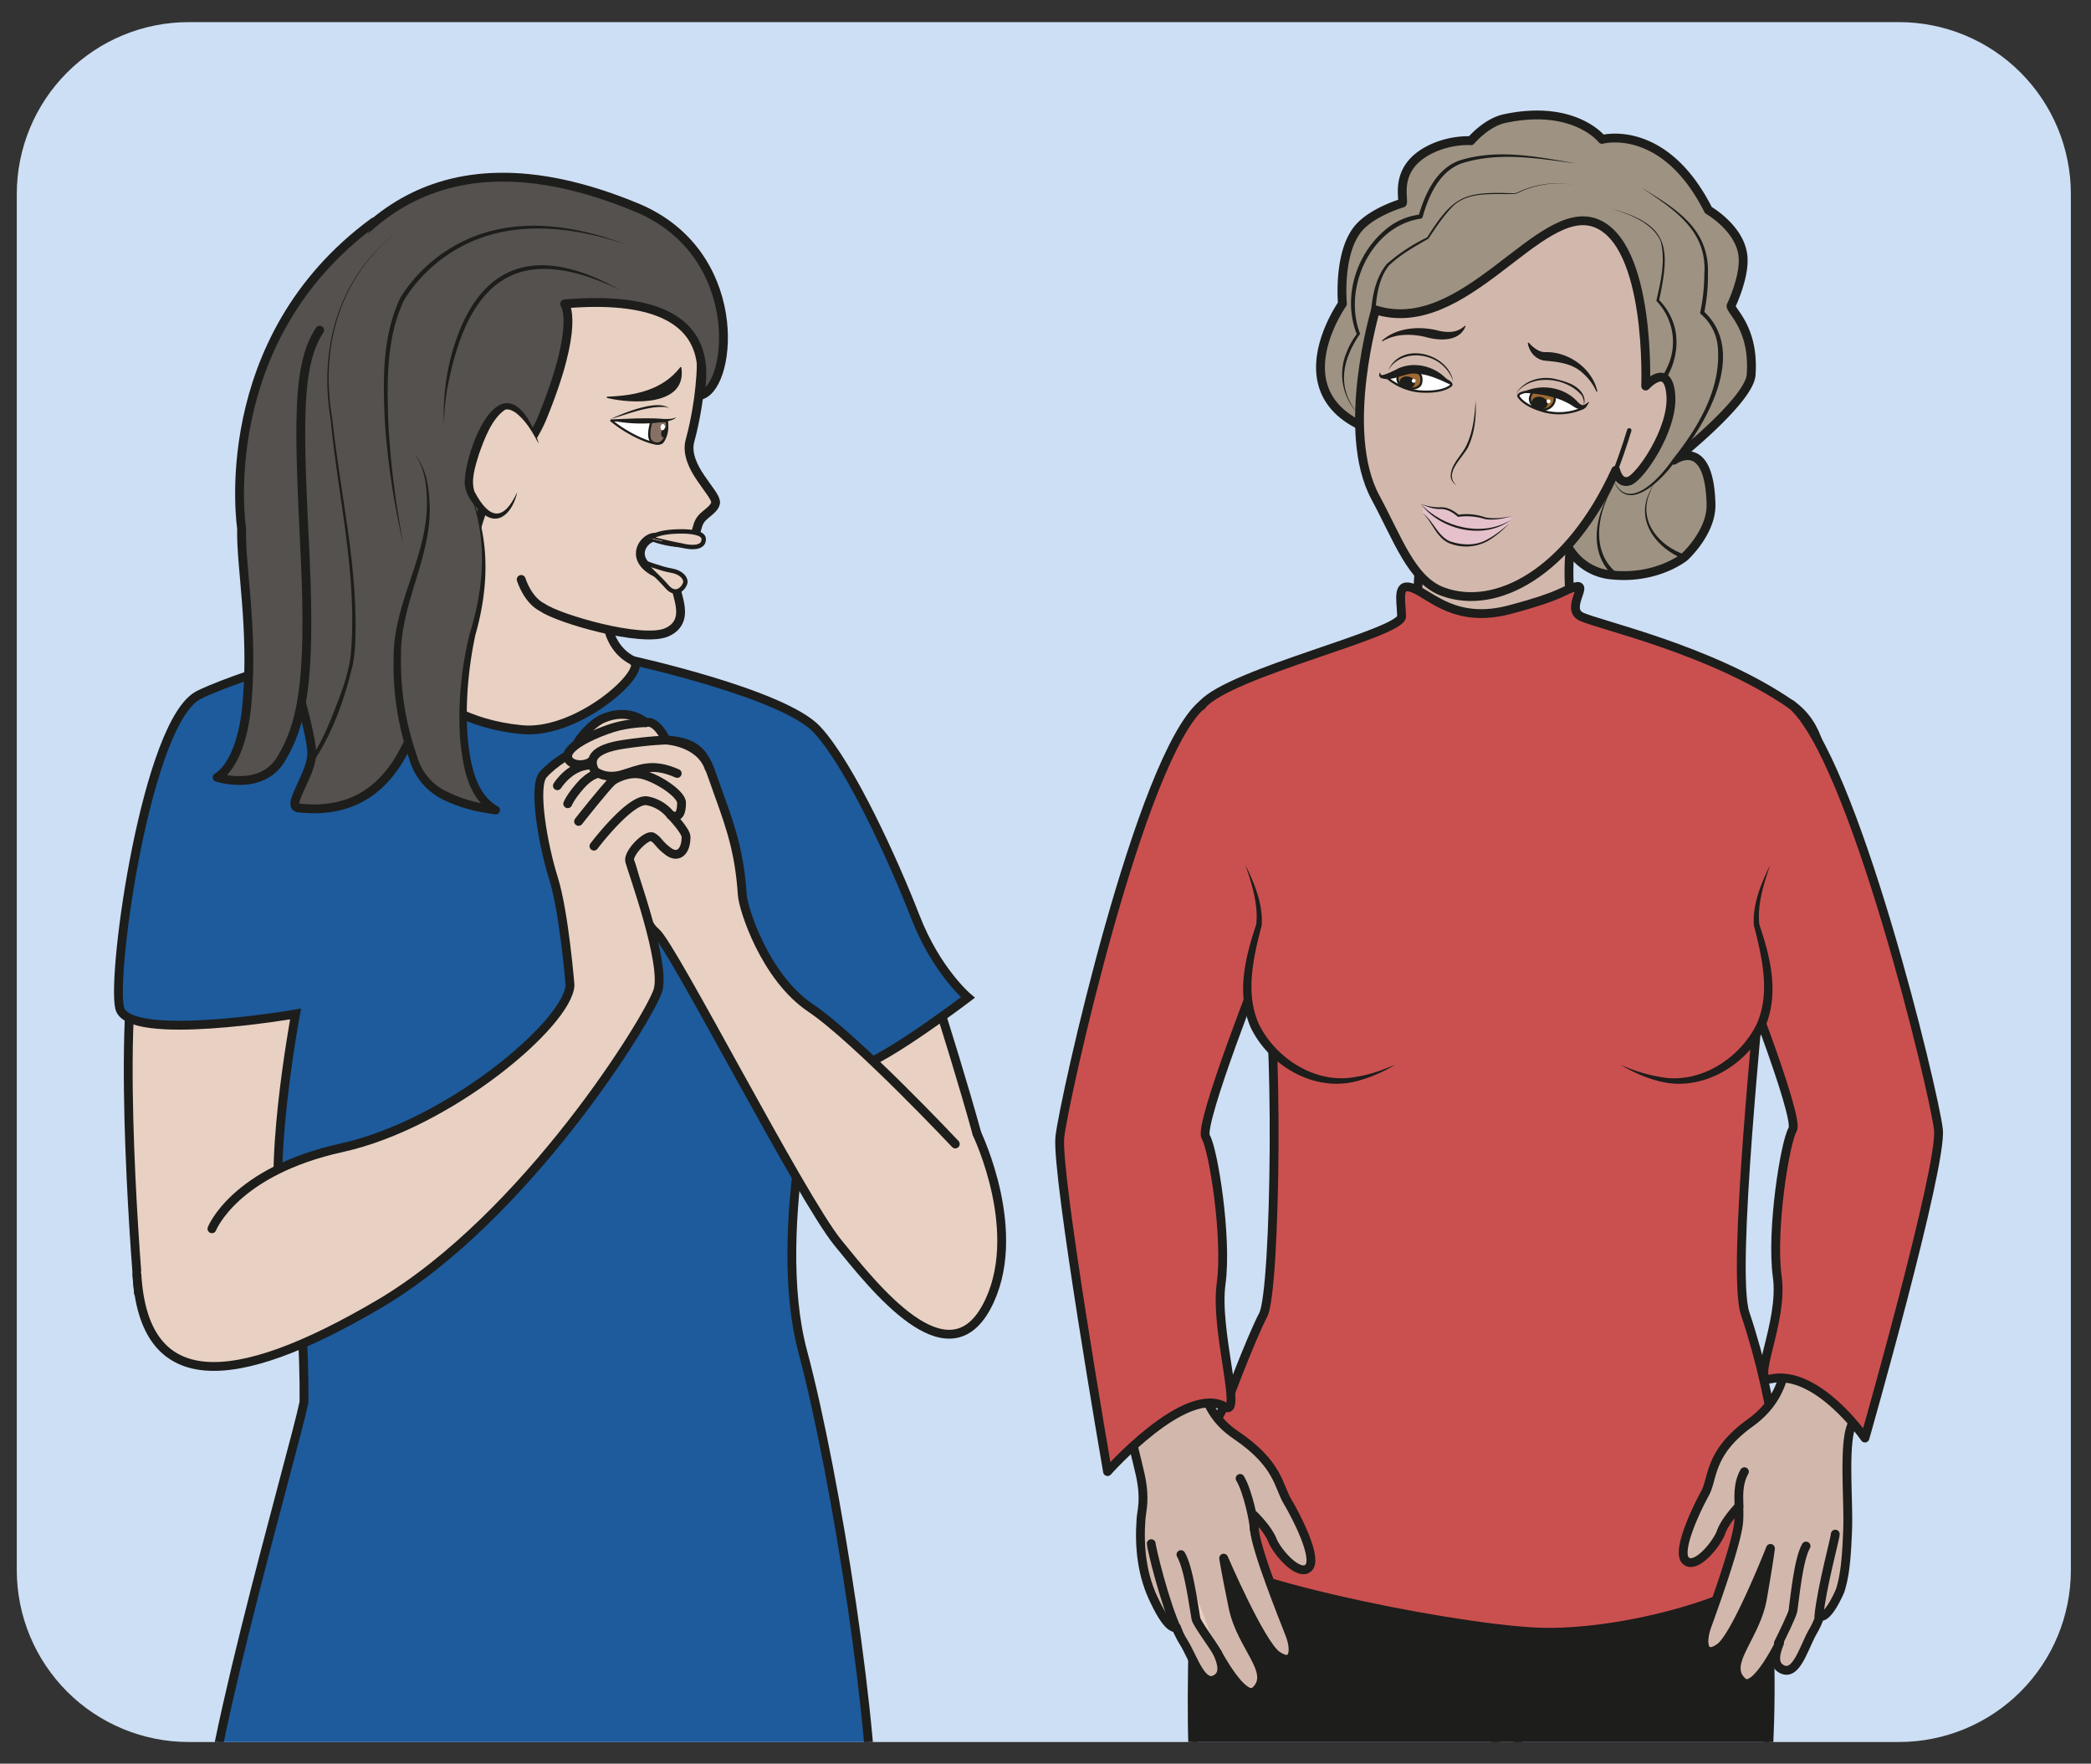
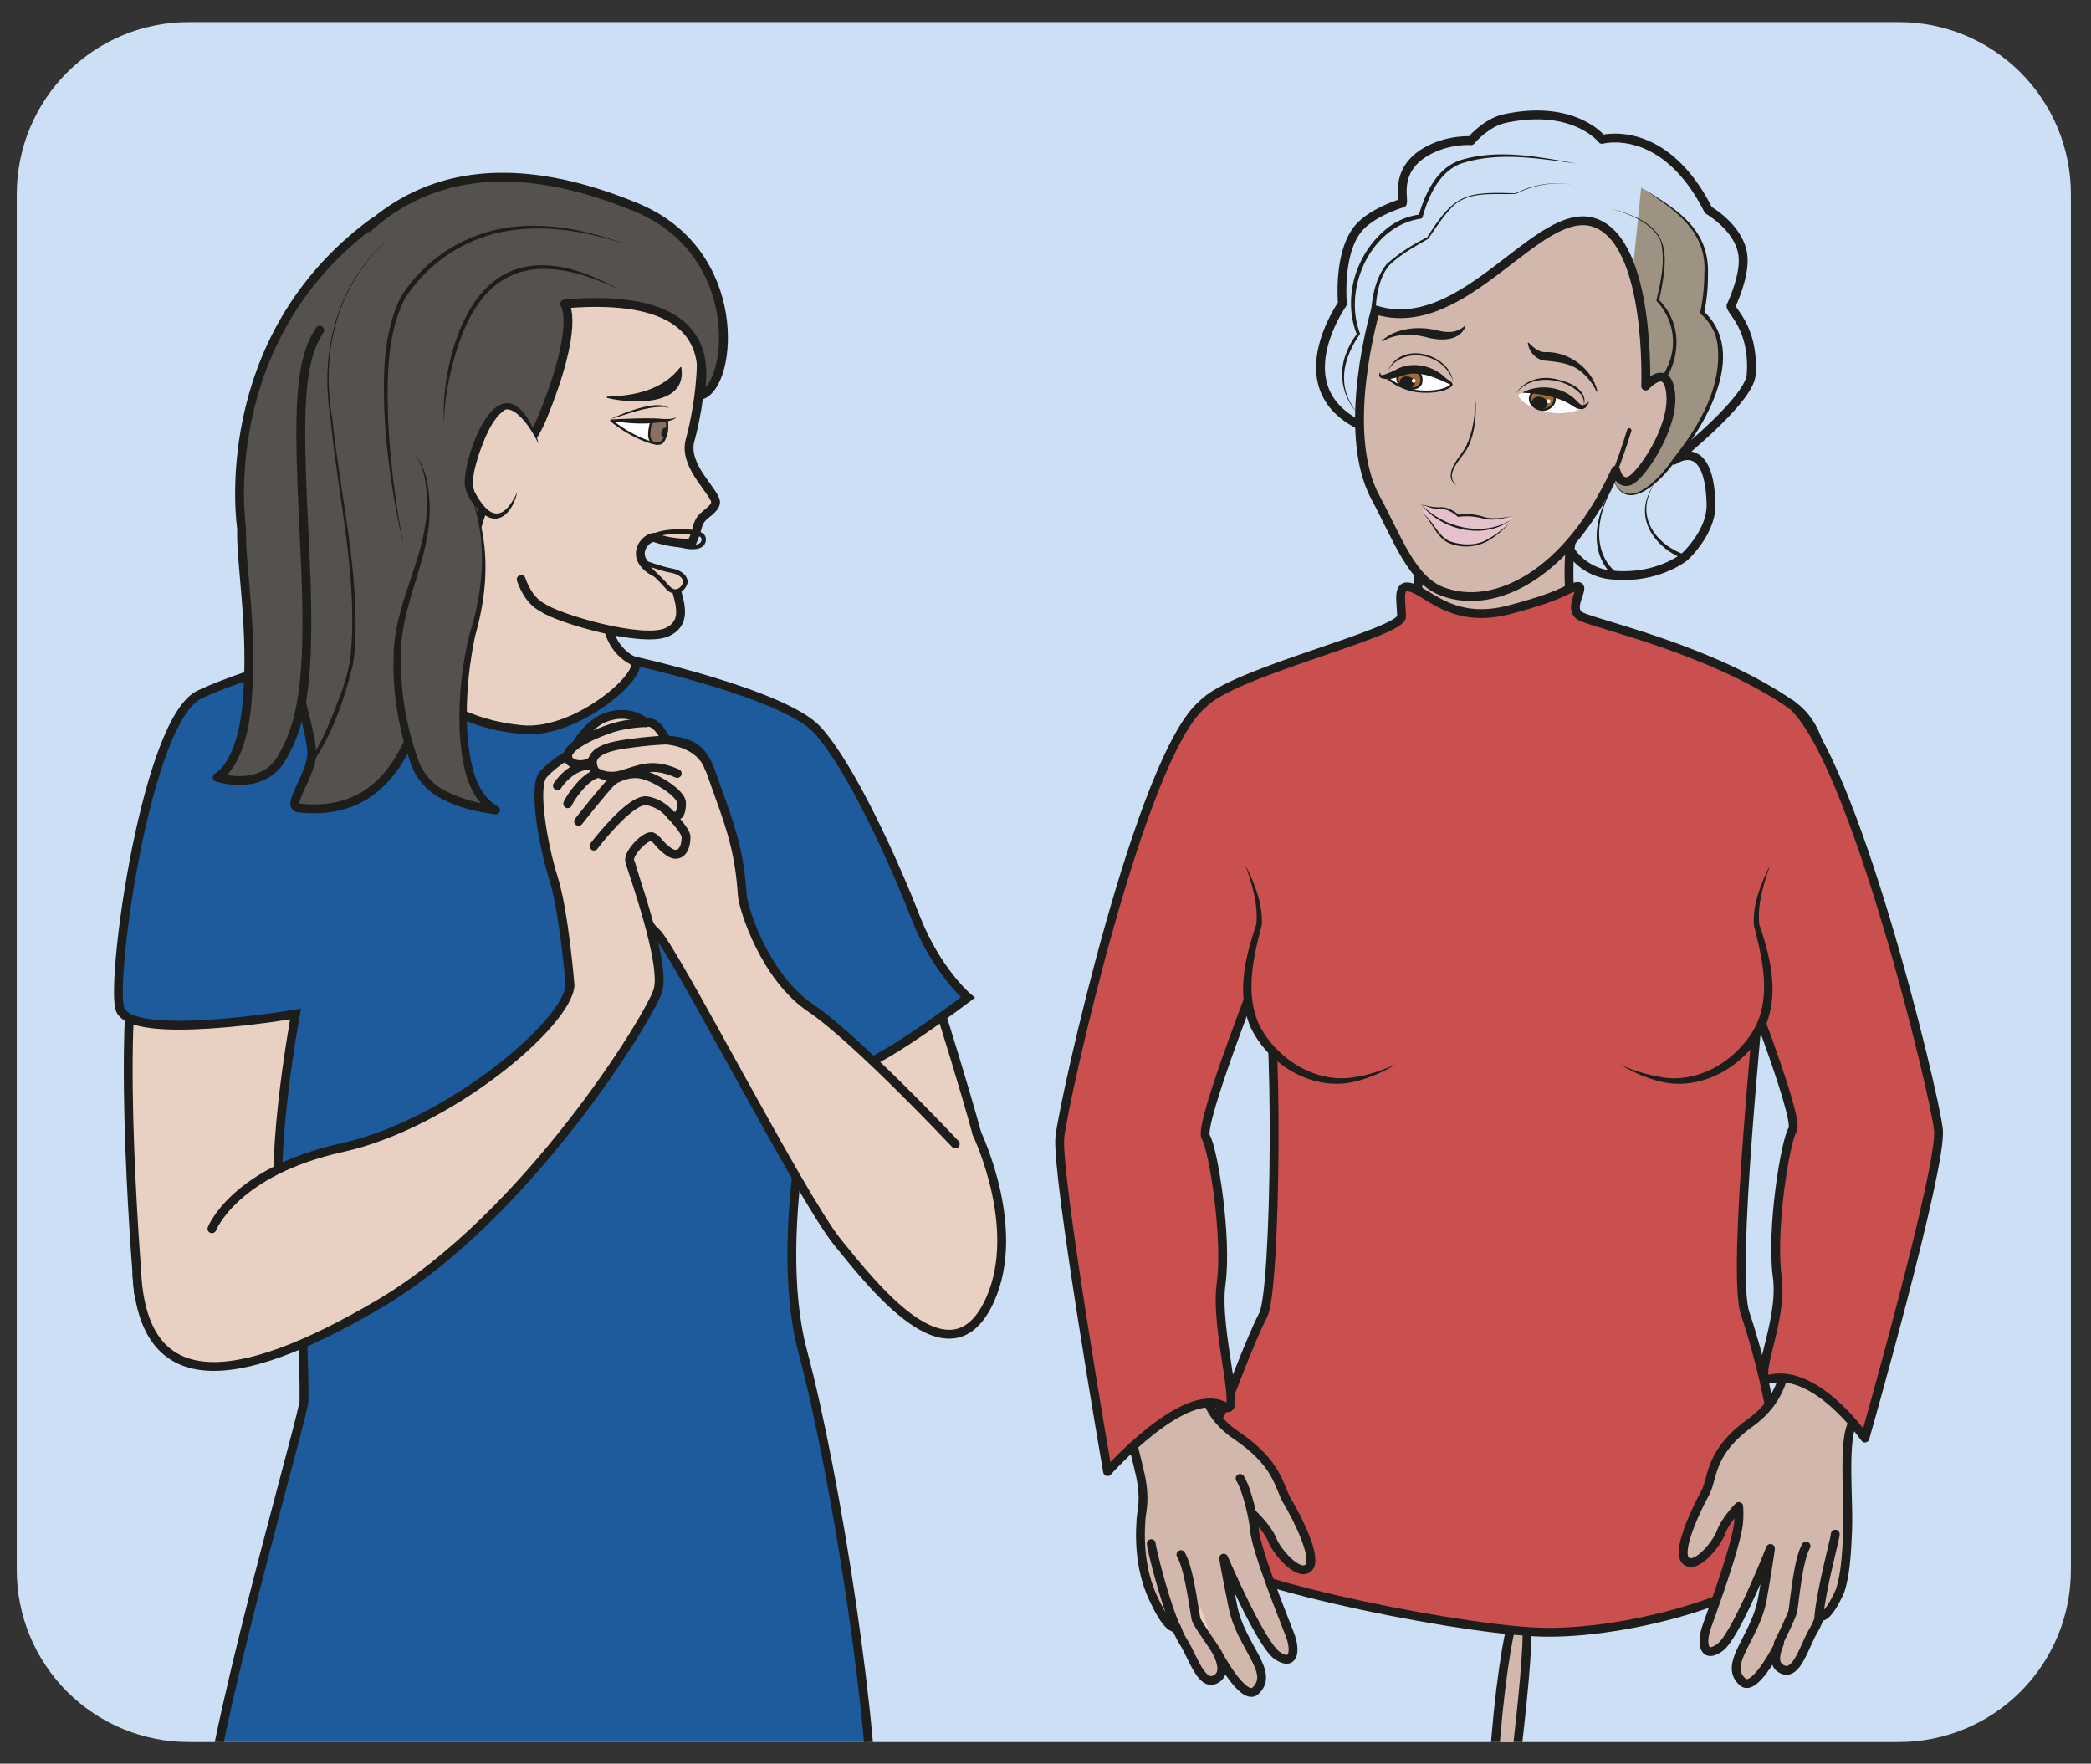
<svg xmlns="http://www.w3.org/2000/svg" xml:space="preserve" viewBox="0 0 315.64 266.22">
  <rect x="0" y="0" width="315.64" height="266.22" fill="#333333" stroke="none" />
  <defs>
    <clipPath id="a" clipPathUnits="userSpaceOnUse">
      <path d="M21.37 197.21A19.47 19.47 0 0 1 1.9 177.74V21.92A19.47 19.47 0 0 1 21.37 2.45h193.67a19.47 19.47 0 0 1 19.47 19.47v155.82a19.47 19.47 0 0 1-19.47 19.47z" />
    </clipPath>
  </defs>
  <g clip-path="url(#a)" transform="matrix(1.333 0 0 -1.333 0 266.22)">
    <path d="M277.3-59.17H-38.48V220.4H277.3z" style="fill:#cddff4;fill-opacity:1;fill-rule:nonzero;stroke:none" />
    <path d="M0 0s6.92-21.56 6.45-24.1c-.48-2.56-13.98-2.03-17.32 3.04-3.34 5.08-7.06 22.91-7.06 22.91z" style="fill:#e8d1c2;fill-opacity:1;fill-rule:nonzero;stroke:none" transform="translate(106 86.76)" />
    <path d="M0 0s6.92-21.56 6.45-24.1c-.48-2.56-13.98-2.03-17.32 3.04-3.34 5.08-7.06 22.91-7.06 22.91z" style="fill:none;stroke:#1d1d1b;stroke-width:1;stroke-linecap:round;stroke-linejoin:round;stroke-miterlimit:10;stroke-dasharray:none;stroke-opacity:1" transform="translate(106 86.76)" />
    <path d="M0 0s-2.85-24.25-3.32-30.39c-.47-6.13-16.6-6.77-16.6-6.77s-2.61 30.34 0 39.68C-17.32 11.86 0 0 0 0" style="fill:#e8d1c2;fill-opacity:1;fill-rule:nonzero;stroke:none" transform="translate(35.6 90.46)" />
    <path d="M0 0s-2.85-24.25-3.32-30.39c-.47-6.13-16.6-6.77-16.6-6.77s-2.61 30.34 0 39.68C-17.32 11.86 0 0 0 0Z" style="fill:none;stroke:#1d1d1b;stroke-width:1;stroke-linecap:round;stroke-linejoin:round;stroke-miterlimit:10;stroke-dasharray:none;stroke-opacity:1" transform="translate(35.6 90.46)" />
    <path d="M0 0s-5.14-6.96-3.72-10.59c1.43-3.62 5-3.47 5-3.47s-2.47-12.13-15.51-9C-27.27-19.93-29.17-10.6-29.17-10.6S-22.53-7.14-22.3 2c.23 9.14 1.18 9.82 1.18 9.82z" style="fill:#e8d1c2;fill-opacity:1;fill-rule:nonzero;stroke:none" transform="translate(72.84 138.37)" />
    <path d="M0 0s-5.14-6.96-3.72-10.59c1.43-3.62 5-3.47 5-3.47s-2.47-12.13-15.51-9C-27.27-19.93-29.17-10.6-29.17-10.6S-22.53-7.14-22.3 2c.23 9.14 1.18 9.82 1.18 9.82z" style="fill:none;stroke:#1d1d1b;stroke-width:1;stroke-linecap:round;stroke-linejoin:round;stroke-miterlimit:10;stroke-dasharray:none;stroke-opacity:1" transform="translate(72.84 138.37)" />
    <path d="M0 0c.46 11.62-4.12 41.2-7.91 55.37-3.8 14.17 2.33 36.17 2.33 36.17s1.18-3.5 3.32-3.94c2.13-.43 13.05 7.89 13.05 7.89s-3.56 2.99-5.94 9.1c-2.37 6.12-7.35 17.13-11.14 21.23-3.8 4.1-21.05 7.86-21.05 7.86 2.59-.6-5.75-8.5-12.4-7.86-12.47 1.2-15.41 10.7-15.41 10.7s-15.18-3.89-21.1-6.74c-5.94-2.84-9.97-31.54-9.02-35.48.95-3.95 19.92-.68 19.92-.68s-3.56-19.1-1.19-24.82c2.38-5.72 2.14-19.15 2.14-19.15-1.1-5.44-12.97-46.03-11.08-51.96" style="fill:#1d5b9c;fill-opacity:1;fill-rule:nonzero;stroke:#1d1d1b;stroke-width:1;stroke-linecap:butt;stroke-linejoin:miter;stroke-miterlimit:10;stroke-dasharray:none;stroke-opacity:1" transform="translate(98.82 -8.73)" />
    <path d="M0 0s-11.22 11.93-16.38 15.4c-5.17 3.47-7.63 11.22-7.74 12.78-.3 4.46-1.11 7.19-2.68 11.47-1.41 3.87-1.56 5.82-5.96 6.1 0 0-1.07 2.35-2.3 1.96 0 0-1.82 1.74-4.8.49-1.57-.66-3.88-3.41-3.33-4.5.54-1.1 0 0 0 0s5.02-5.4 5.35-8.17c.33-2.77.09-1.46.96-3.48.88-2.02 1.1-6.53 2.97-8.07 1.87-1.53 16.43-30.01 20.6-35.14C-9.13-16.3-.97-26.7 3.51-18.5 7.98-10.28 2.45 1.16 2.45 1.16" style="fill:#e8d1c2;fill-opacity:1;fill-rule:nonzero;stroke:#1d1d1b;stroke-width:1;stroke-linecap:round;stroke-linejoin:round;stroke-miterlimit:10;stroke-dasharray:none;stroke-opacity:1" transform="translate(108.18 70.17)" />
    <path d="M0 0s2.53 6.5 14.72 9.18c12.2 2.69 25.6 14.11 25.83 18.4 0 0-.66 8.25-1.87 12.1-1.21 3.83-2.34 10.43-1.17 11.75 1.17 1.31 3.48 2.87 4.46 2.64 1-.23 1.54-.72 1.29-1.58 0 0 1.8-.9 2.12-1.75 0 0 1.65 1.13 3.4.69 1.76-.45 4.4-2.2 4.4-3.2 0-.98-.22-1.83-1.2-1.4 0 0 1.71-1.77 1.71-2.46 0-1.67-.9-2.46-2-1.65-1.1.8-1.15 1.3-1.8 1.65-.66.35-2.8-1.82-2.59-2.73.22-.9 4.14-11.63 3.2-14.66-.94-3.03-14.9-25.7-31.6-35.52C2.2-18.35-7.71-18.56-8.5-5.15" style="fill:#e8d1c2;fill-opacity:1;fill-rule:nonzero;stroke:#1d1d1b;stroke-width:1;stroke-linecap:round;stroke-linejoin:round;stroke-miterlimit:10;stroke-dasharray:none;stroke-opacity:1" transform="translate(24 60.57)" />
    <path d="M0 0s4.2 5.56 6.08 5.12A4.4 4.4 0 0 0 8.7 3.5" style="fill:none;stroke:#1d1d1b;stroke-width:1;stroke-linecap:round;stroke-linejoin:round;stroke-miterlimit:10;stroke-dasharray:none;stroke-opacity:1" transform="translate(67.26 103.9)" />
    <path d="M0 0s2.87 3.66 3.86 4.62" style="fill:none;stroke:#1d1d1b;stroke-width:1;stroke-linecap:round;stroke-linejoin:round;stroke-miterlimit:10;stroke-dasharray:none;stroke-opacity:1" transform="translate(65.52 106.7)" />
    <path d="M0 0s.28.74 1.43 2.05c1.21 1.37 2.1 1.39 2.1 1.39" style="fill:none;stroke:#1d1d1b;stroke-width:1;stroke-linecap:round;stroke-linejoin:round;stroke-miterlimit:10;stroke-dasharray:none;stroke-opacity:1" transform="translate(64.29 108.7)" />
    <path d="M0 0s1.58 2.57 4.14 2.32" style="fill:#e8d1c2;fill-opacity:1;fill-rule:nonzero;stroke:#1d1d1b;stroke-width:1;stroke-linecap:round;stroke-linejoin:round;stroke-miterlimit:10;stroke-dasharray:none;stroke-opacity:1" transform="translate(63.12 110.74)" />
    <path d="M0 0s-1.93-.02-3.74-.58c-1.8-.57-4.95-1.92-5.09-3.12-.13-1.2 2.16-1.44 2.97-.4.82 1.03 3 .89 3 .89" style="fill:#e8d1c2;fill-opacity:1;fill-rule:nonzero;stroke:#1d1d1b;stroke-width:1;stroke-linecap:round;stroke-linejoin:round;stroke-miterlimit:10;stroke-dasharray:none;stroke-opacity:1" transform="translate(73.12 117.88)" />
    <path d="M0 0c-2.89 1.28-4.26.44-6.22-.13-1.97-.58-3.1.4-3.1.4-.73 1.32-.22 2.5 3.2 3.02 3.03.46 4.86.49 4.86.49S2.54 3.6 3.6.64" style="fill:#e8d1c2;fill-opacity:1;fill-rule:nonzero;stroke:#1d1d1b;stroke-width:1;stroke-linecap:round;stroke-linejoin:round;stroke-miterlimit:10;stroke-dasharray:none;stroke-opacity:1" transform="translate(76.69 112.13)" />
    <path d="M0 0s.71-2.36 2.44-3.19c1.74-1.24 11.22-4.02 14.04-2.8 3.24 1.42.3 5.28 1.3 5.36 1.17.09-1.98 1.03-2.97 1.65-2.47 1.56-.92 3.61.2 3.75 0 0 1.99-.8 4.3-.63 0 0 .36.74.56 1.51.2.78.38 1.18.99 1.67.6.5 1.21.96 1.15 1.49-.06.53-.77 1.34-1.66 2.65-.9 1.3-1.63 2.85-1.23 4.27.4 1.42 3.14 12.06-.88 18.16 0 0-1.44 4.93-3.92 3.34-.94-.6-7.4 2.55-11.94.57-7.42-3.24-11.62-15.15-12.85-17.59-3.01-6-4.4-21.5-4.4-21.5" style="fill:#e8d1c2;fill-opacity:1;fill-rule:nonzero;stroke:#1d1d1b;stroke-width:1;stroke-linecap:round;stroke-linejoin:round;stroke-miterlimit:10;stroke-dasharray:none;stroke-opacity:1" transform="translate(59.02 134.1)" />
    <path d="M0 0s.05-2.04-.58-2.48c-.68-.46-3.75.89-5.7 2.52C-6.28.04-.85.36 0 0" style="fill:#fff;fill-opacity:1;fill-rule:nonzero;stroke:none" transform="translate(75.5 152.05)" />
    <path d="M0 0s.05-2.04-.58-2.48c-.68-.46-3.75.89-5.7 2.52C-6.28.04-.85.36 0 0z" style="fill:none;stroke:#1d1d1b;stroke-width:.25;stroke-linecap:butt;stroke-linejoin:round;stroke-miterlimit:10;stroke-dasharray:none;stroke-opacity:1" transform="translate(75.5 152.05)" />
    <path d="M0 0c.67-4.4-5.58-4.14-8.4-3.45-.08.02-.07.14.02.15 3.1.1 6.24.74 8.23 3.3.03.07.13.07.15 0" style="fill:#1d1d1b;fill-opacity:1;fill-rule:nonzero;stroke:none" transform="translate(77.16 158.1)" />
    <path d="M0 0s-.64-1.9.08-2.35C1.24-3.07 2-1.49 1.72.03L.46.02" style="fill:#877164;fill-opacity:1;fill-rule:nonzero;stroke:#1d1d1b;stroke-width:.25;stroke-linecap:butt;stroke-linejoin:miter;stroke-miterlimit:10;stroke-dasharray:none;stroke-opacity:1" transform="translate(73.78 152.01)" />
    <path d="M0 0c-.08-.3-.29-.5-.47-.45-.18.05-.26.33-.18.62.08.3.29.5.47.45C0 .57.08.29 0 0" style="fill:#1d1d1b;fill-opacity:1;fill-rule:nonzero;stroke:none" transform="translate(75.55 150.65)" />
    <path d="M0 0c1.8.19 3.76.15 5.57.16.59.04 1.27-.08 1.79.21C7.17.1 6.8.04 6.52-.06A17.04 17.04 0 0 0 0 0" style="fill:#1d1d1b;fill-opacity:1;fill-rule:nonzero;stroke:none" transform="translate(69.21 152.1)" />
    <path d="M0 0c1.37.63 5.87 2.55 6.88.97-.15.28-.46.38-.75.4C4.03 1.45 2.02.56 0 0" style="fill:#1d1d1b;fill-opacity:1;fill-rule:nonzero;stroke:none" transform="translate(69.12 152.26)" />
-     <path d="M0 0s2.61-.75 2.57.73c-.02.68-1.4.85-2.5.85-3.15 0-3.52-.88-3.83-.73C-3.76.85-1.21.2 0 0" style="fill:#e8d1c2;fill-opacity:1;fill-rule:nonzero;stroke:none" transform="translate(77.12 137.96)" />
    <path d="M0 0s2.61-.75 2.57.73c-.02.68-1.4.85-2.5.85-3.15 0-3.52-.88-3.83-.73C-3.76.85-1.21.2 0 0Z" style="fill:none;stroke:#1d1d1b;stroke-width:.5;stroke-linecap:round;stroke-linejoin:round;stroke-miterlimit:10;stroke-dasharray:none;stroke-opacity:1" transform="translate(77.12 137.96)" />
    <path d="M0 0c-.96-9.06-3.54-32.91-12.6-36.79 7.5 3.39 9.74 19.4 11 26.89.48 3.3.86 6.62 1.1 9.94z" style="fill:#1d1d1b;fill-opacity:1;fill-rule:nonzero;stroke:none" transform="translate(50.73 145.17)" />
    <path d="M0 0c.37.1 3.16 3.76 4.15 6.17C8.58 16.92 6.74 19.2 6.74 19.2c19.95 1.7 14.6-10.63 15.54-10.3 3.5 1.25 4.9 16.14-7.42 21.23-24.13 9.98-33.71-4.18-38.02-12.99 0 0-.6-1.41-1.38-3.63-1.37-3.92-3.28-10.35-3.36-15.96-.13-8.78 5.76-24.68 6-29.06.14-2.44-3-6.18-1.52-6.36 5.65-.66 9.5 1.73 11.97 6.45 2.28 4.36 6.3 13.7 6.91 18.87C-3.9-7.15-1.72-.5 0 0" style="fill:#54514e;fill-opacity:1;fill-rule:nonzero;stroke:none" transform="translate(57.2 146.1)" />
    <path d="M0 0c.37.1 3.16 3.76 4.15 6.17C8.58 16.92 6.74 19.2 6.74 19.2c19.95 1.7 14.6-10.63 15.54-10.3 3.5 1.25 4.9 16.14-7.42 21.23-24.13 9.98-33.71-4.18-38.02-12.99 0 0-.6-1.41-1.38-3.63-1.37-3.92-3.28-10.35-3.36-15.96-.13-8.78 5.76-24.68 6-29.06.14-2.44-3-6.18-1.52-6.36 5.65-.66 9.5 1.73 11.97 6.45 2.28 4.36 6.3 13.7 6.91 18.87C-3.9-7.15-1.72-.5 0 0Z" style="fill:none;stroke:#1d1d1b;stroke-width:1;stroke-linecap:butt;stroke-linejoin:round;stroke-miterlimit:10;stroke-dasharray:none;stroke-opacity:1" transform="translate(57.2 146.1)" />
    <path d="M0 0c-11.8 5.71-17.29.84-19.55-11.17a24.92 24.92 0 0 1-.37-4.04c-.14 2.72.2 5.46.91 8.09C-16.02 3.42-9.12 5.15 0 0" style="fill:#1d1d1b;fill-opacity:1;fill-rule:nonzero;stroke:none" transform="translate(70.2 166.88)" />
    <path d="M0 0c-6.8-5.1-9.1-13.25-7.65-21.4.9-8.62 3.05-17.17 2.57-25.89-.03-.5-.16-1.5-.26-2-.95-3.94-2.3-7.8-4.61-11.16l-.35.35c1.55 2.04 2.5 4.68 3.43 7.09.6 1.55 1.08 3.13 1.3 4.77.84 8.98-1.43 17.9-2.27 26.82C-9.21-13.22-6.86-5.05 0 0" style="fill:#1d1d1b;fill-opacity:1;fill-rule:nonzero;stroke:none" transform="translate(45.28 173.68)" />
    <path d="M0 0c-2.65-4-2.36-10.8-1.65-25.52.7-14.71-.47-19.25-2.7-23.01-2.24-3.76-7.26-2.1-7.26-2.1s2.8 1.26 3.4 8.59c.7 8.36-.75 15.41-.63 19.6 0 0-3.3 21.3 14.98 34.7" style="fill:#54514e;fill-opacity:1;fill-rule:nonzero;stroke:#1d1d1b;stroke-width:1;stroke-linecap:round;stroke-linejoin:round;stroke-miterlimit:10;stroke-dasharray:none;stroke-opacity:1" transform="translate(36.2 162.32)" />
    <path d="M0 0s3.1-6.04.8-14.38c-2.32-8.34-2.3-19.42 2.19-21.6 0 0-6.89.7-8.67 4.3-1.78 3.62-3.95 12.95-1.16 20.33 4.53 11.98.58 15.73.58 15.73" style="fill:#54514e;fill-opacity:1;fill-rule:nonzero;stroke:none" transform="translate(53.15 143.95)" />
    <path d="M0 0c2.44-5 2.19-10.9.68-16.14-.8-3.78-1.15-7.7-.88-11.54.28-2.8.82-6.4 3.41-7.87.47-.22.24-.98-.27-.9-2.02.26-3.98.72-5.83 1.63A7.27 7.27 0 0 0-6.8-30.2a32.73 32.73 0 0 0-1.77 11.77c.06 6 3.8 11.23 3.77 17.24-.02 1.92-.22 4-1.45 5.56 1.33-1.5 1.65-3.6 1.74-5.55.33-6.01-3.3-11.31-3.23-17.28a32.2 32.2 0 0 1 1.82-11.41 6.22 6.22 0 0 1 3.49-4.06c1.68-.83 3.6-1.32 5.47-1.56l-.25-.91c-3.05 1.78-3.54 5.51-3.85 8.65A39.4 39.4 0 0 0 .04-16C1.66-10.83 2.13-5.1 0 0" style="fill:#1d1d1b;fill-opacity:1;fill-rule:nonzero;stroke:none" transform="translate(53.15 143.95)" />
-     <path d="M0 0c-.02-.2-.15-.34-.3-.32-.13.01-.22.18-.2.38.02.2.15.34.29.32C-.07.36.02.19 0 0" style="fill:#fff;fill-opacity:1;fill-rule:nonzero;stroke:none" transform="translate(75.3 151.32)" />
    <path d="M0 0s-1.85-6.04-5.22-.14c-1.17 2.05 2.04 10.08 4.1 9.9 2.06-.19 3.56-4.29 3.56-4.29" style="fill:#e8d1c2;fill-opacity:1;fill-rule:nonzero;stroke:none" transform="translate(58.57 143.98)" />
    <path d="M0 0c-.41-2.02-2.04-4.16-4.07-2.26-1.02.91-2.03 2.29-1.86 3.68.13 3.13 3.47 12.46 7.1 6.96.57-.92 1-1.9 1.27-2.9C1.73 6.8.95 8.21-.29 9.08c-.39.24-.87.4-1.14.22-1.48-1.04-2.3-3.3-2.91-5.01-.4-1.32-.94-2.92-.5-4.22C-3.21-3.02-1.6-3.44 0 0" style="fill:#1d1d1b;fill-opacity:1;fill-rule:nonzero;stroke:none" transform="translate(58.57 143.98)" />
    <path d="M0 0a86.3 86.3 0 0 0-2.1 13.98c-.22 4.7-.3 9.64 1.78 13.99a17.25 17.25 0 0 0 11.53 7.8c4.7.85 9.5-.14 13.92-1.77-4.45 1.46-9.24 2.3-13.84 1.4A17.08 17.08 0 0 1 .12 27.74C-1.94 23.54-1.85 18.6-1.72 14-1.49 9.3-.88 4.62 0 0" style="fill:#1d1d1b;fill-opacity:1;fill-rule:nonzero;stroke:none" transform="translate(45.68 138.07)" />
    <path d="M0 0c1.17-.19 1.7-.86 1.63-1.36-.07-.47-1-1.74-2.09-.46C-1.4-.72-3.4 1.05-3.2.98-3.21.98-1.1.18 0 0" style="fill:#e8d1c2;fill-opacity:1;fill-rule:nonzero;stroke:none" transform="translate(75.98 135.11)" />
    <path d="M0 0c1.17-.19 1.7-.86 1.63-1.36-.07-.47-1-1.74-2.09-.46C-1.4-.72-3.4 1.05-3.2.98-3.21.98-1.1.18 0 0Z" style="fill:none;stroke:#1d1d1b;stroke-width:.5;stroke-linecap:round;stroke-linejoin:round;stroke-miterlimit:10;stroke-dasharray:none;stroke-opacity:1" transform="translate(75.98 135.11)" />
    <path d="M0 0s-.53 8.81 10.63 9.95" style="fill:#37aae1;fill-opacity:1;fill-rule:nonzero;stroke:#1d1d1b;stroke-width:1;stroke-linecap:round;stroke-linejoin:round;stroke-miterlimit:10;stroke-dasharray:none;stroke-opacity:1" transform="translate(197.59 87.73)" />
    <path d="M0 0c.74-23.11 5.76-36.13 4.4-44.83C2.24-61.4 6.47-82.99 9.1-98.28c4.17-17.84 4.7-23.64 4.56-25.34.11-1.42-2.06-3.24-.47-5.95 0 0 1.05-2.73.37-4.48-.68-1.76-6.2-6.7-5.85-7.43.36-.72 0-.95 1.1-1.77 1.1-.81 2.05.14 2.05.14s1.17-2.65 3.28-.33c0 0 1.28-3.26 3.42-.32 0 0 1.17-3.75 3.07.27 0 0 1.85-2.9 5.37-.7 1.78 1.1.9 3.03.9 3.03s-.83 1.79-.72 3.22c.11 1.45-.77 6.24-.77 6.24l-.49 1.63c-.7 2.85.7 1.03.27 5.75-.35 3.73-.97 4.05-1.65 6.16l-.13.4c.59 2.79 1.12 14.96.85 21.89.24 6.51 2.77 25.72 2.48 32.2-.36 8.24-2.9 15.77-3.14 17.42-.98 9.51 3.62 32.12 5.56 49.78 1.94 17.67 4.67 36.37 3.35 37.73l.97.85-1.79-.85C30.38 39.9 27.43 17.81 29.38.15c1.94-17.67 6.97-39.45 5.99-48.96-.77-5.1-.8-9.87-1.02-14.61-.28-6.49 3.27-24.03 3.51-30.54 1.98-8.05 2.35-21.01 2.94-23.8l-.13-.4c-.68-2.1-1.3-2.43-1.64-6.16-.44-4.72.96-2.9.26-5.75l-.49-1.63s-.88-4.8-.77-6.23c.11-1.44-.72-3.23-.72-3.23s-.88-1.93.9-3.04c3.52-2.2 5.37.7 5.37.7 1.9-4 3.07-.26 3.07-.26 2.14-2.94 3.42.32 3.42.32 2.11-2.32 3.28.33 3.28.33s.96-.95 2.05-.14c1.1.82.74 1.05 1.1 1.77.35.73-5.17 5.67-5.85 7.43-.68 1.75.37 4.48.37 4.48 1.59 2.71-.58 4.53-.47 5.95-.13 1.7-.19 14.29 3.98 32.13 2.64 15.29 5 31.37.22 46.34-1.36 8.7-.45 26.04 3.17 45.98" style="fill:#d2b8ac;fill-opacity:1;fill-rule:nonzero;stroke:#1d1d1b;stroke-width:1;stroke-linecap:round;stroke-linejoin:round;stroke-miterlimit:10;stroke-dasharray:none;stroke-opacity:1" transform="translate(140.07 -23.96)" />
    <path d="M0 0s1.49-8.26.1-12.85c-1.4-4.6 9.33-5.73 12.92-4.8 3.59.94 4.18 3.13 4.18 3.13l.72 1.8s-1 8.04 1.1 10.26" style="fill:#d2b8ac;fill-opacity:1;fill-rule:nonzero;stroke:#1d1d1b;stroke-width:1;stroke-linecap:round;stroke-linejoin:round;stroke-miterlimit:10;stroke-dasharray:none;stroke-opacity:1" transform="translate(159.99 143.53)" />
-     <path d="M0 0s-1.8-31.86-.7-39.61 6.61-38.82 5.45-45.18c-1.17-6.36 8.61-8.73 20.77-7.84 12.17.88 18.9 1.7 25.78-.18 6.87-1.9 8.86.92 8.86.92s2.68 37.1 3.45 46.66c.77 9.56 2.7 33.38-5 42.18" style="fill:#1d1d1b;fill-opacity:1;fill-rule:nonzero;stroke:#1d1d1b;stroke-width:1;stroke-linecap:butt;stroke-linejoin:round;stroke-miterlimit:10;stroke-dasharray:none;stroke-opacity:1" transform="translate(136.06 37.72)" />
+     <path d="M0 0c-1.17-6.36 8.61-8.73 20.77-7.84 12.17.88 18.9 1.7 25.78-.18 6.87-1.9 8.86.92 8.86.92s2.68 37.1 3.45 46.66c.77 9.56 2.7 33.38-5 42.18" style="fill:#1d1d1b;fill-opacity:1;fill-rule:nonzero;stroke:#1d1d1b;stroke-width:1;stroke-linecap:butt;stroke-linejoin:round;stroke-miterlimit:10;stroke-dasharray:none;stroke-opacity:1" transform="translate(136.06 37.72)" />
    <path d="M0 0c-.79 3.6-2.97 2.56-2.97 4.42 0 5.94-7.16 20.85-3.98 24.45 3.23 3.65 22.6 8.06 22.55 9.98-.05 1.92-.61 3.97 1.37 3.16 1.98-.8 4.79-4.02 10.88-2.4 6.08 1.61 5.96 2.18 7.46 2.59 1.5.4-1.14-2.44.58-3.35 1.71-.91 14.74-3.7 23.82-9.98 6.35-4.39 3.3-16.22.78-26.28C59.4-1.75 56.54 1.42 56.46 0c-.27-4.71-3.55-35.35-1.96-40.08 3.6-10.7 4.37-21.28 4.58-26.35.22-5.06-17.85-10.25-28.28-9.73-10.43.52-37.4 6.1-38.92 9.73-1.5 3.63.37 9.95 3.81 16.15l-.06-.4s2.84 7.63 4.3 10.43C1.4-37.44 1.72-6.03 0 0" style="fill:#ca504f;fill-opacity:1;fill-rule:nonzero;stroke:none" transform="translate(143.12 91.07)" />
    <path d="M0 0c-.79 3.6-2.97 2.56-2.97 4.42 0 5.94-7.16 20.85-3.98 24.45 3.23 3.65 22.6 8.06 22.55 9.98-.05 1.92-.61 3.97 1.37 3.16 1.98-.8 4.79-4.02 10.88-2.4 6.08 1.61 5.96 2.18 7.46 2.59 1.5.4-1.14-2.44.58-3.35 1.71-.91 14.74-3.7 23.82-9.98 6.35-4.39 3.3-16.22.78-26.28C59.4-1.75 56.54 1.42 56.46 0c-.27-4.71-3.55-35.35-1.96-40.08 3.6-10.7 4.37-21.28 4.58-26.35.22-5.06-17.85-10.25-28.28-9.73-10.43.52-37.4 6.1-38.92 9.73-1.5 3.63.37 9.95 3.81 16.15l-.06-.4s2.84 7.63 4.3 10.43C1.4-37.44 1.72-6.03 0 0Z" style="fill:none;stroke:#1d1d1b;stroke-width:1;stroke-linecap:butt;stroke-linejoin:round;stroke-miterlimit:10;stroke-dasharray:none;stroke-opacity:1" transform="translate(143.12 91.07)" />
    <path d="M0 0c-.2-6.61-5.8-15.8-6.3-18.61-.52-2.82-.06-7.8-.17-10.86-.12-3.07-.28-5.11-.85-6.9 0 0-1.34-3.21-2.3-2.9a8.5 8.5 0 0 0-.76-1.69c-1.07-1.83-1.93-5.38-3.7-4.2-.8.55-.59 1.66-.1 2.85 0 0-2.76-5.63-4.16-4.41-2.33 2.02 1.45 5 2.23 9.5.78 4.48.9 5.63.9 5.63s-3.87-9.84-5.7-11.2c-1.84-1.36-2.2.41-1.5 2.38.7 1.97 3.46 9.5 3.61 11.93.04.6.03 1.14 0 1.64 0 0-1.52-1.57-1.99-2.88-.46-1.31-2.82-4.25-3.98-3.28-1.17.97 1.16 5.85 2.13 7.61.98 1.75.38 4.58 5.11 8 4.73 3.4 4.27 7.99 4.5 13.03" style="fill:#d2b8ac;fill-opacity:1;fill-rule:nonzero;stroke:#1d1d1b;stroke-width:1;stroke-linecap:round;stroke-linejoin:round;stroke-miterlimit:10;stroke-dasharray:none;stroke-opacity:1" transform="translate(215.7 55.96)" />
    <path d="M0 0c.47.94 1.57 3.17 1.66 3.72.23 1.5.6 5.74 1.48 7.29" style="fill:#e8d1c2;fill-opacity:1;fill-rule:nonzero;stroke:#1d1d1b;stroke-width:1;stroke-linecap:round;stroke-linejoin:round;stroke-miterlimit:10;stroke-dasharray:none;stroke-opacity:1" transform="translate(201.38 13.63)" />
    <path d="M0 0c.03-.33-1.55-6.07-1.86-9.3" style="fill:#e8d1c2;fill-opacity:1;fill-rule:nonzero;stroke:#1d1d1b;stroke-width:1;stroke-linecap:round;stroke-linejoin:round;stroke-miterlimit:10;stroke-dasharray:none;stroke-opacity:1" transform="translate(207.83 25.99)" />
-     <path d="M0 0c0 .89-.21 2.53.61 3.98" style="fill:#e8d1c2;fill-opacity:1;fill-rule:nonzero;stroke:#1d1d1b;stroke-width:1;stroke-linecap:round;stroke-linejoin:round;stroke-miterlimit:10;stroke-dasharray:none;stroke-opacity:1" transform="translate(196.93 29.08)" />
    <path d="M0 0c.4-6.6 3.48-17.7 4.08-20.5.6-2.8.16-3.93.08-5-.22-3.06.06-6.4 1.62-9.44 0 0 1.43-3.17 2.4-2.82.2-.6.47-1.15.8-1.67 1.13-1.8 2.1-5.33 3.82-4.08.79.57.55 1.67.02 2.84 0 0 2.93-5.54 4.3-4.27 2.26 2.1-1.61 4.96-2.53 9.42-.92 4.46-1.07 5.6-1.07 5.6s4.17-9.7 6.04-11.01c1.88-1.3 2.2.48 1.43 2.43-.76 1.95-3.76 9.39-3.99 11.8-.06.6-.06 1.14-.05 1.64 0 0 1.57-1.52 2.08-2.81.5-1.3 2.95-4.17 4.08-3.16 1.14 1.01-1.34 5.82-2.37 7.54-1.03 1.73-.99 4.23-5.82 7.5-4.83 3.25-4.05 8.19-4.44 13.22" style="fill:#d2b8ac;fill-opacity:1;fill-rule:nonzero;stroke:#1d1d1b;stroke-width:1;stroke-linecap:round;stroke-linejoin:round;stroke-miterlimit:10;stroke-dasharray:none;stroke-opacity:1" transform="translate(125.05 53.19)" />
    <path d="M0 0c-.5.92-2.34 3.36-2.44 3.9-.28 1.5-.8 5.73-1.7 7.25" style="fill:#e8d1c2;fill-opacity:1;fill-rule:nonzero;stroke:#1d1d1b;stroke-width:1;stroke-linecap:round;stroke-linejoin:round;stroke-miterlimit:10;stroke-dasharray:none;stroke-opacity:1" transform="translate(137.87 12.52)" />
    <path d="M0 0c-.02-.33 1.52-6.82 3.03-9.96" style="fill:#e8d1c2;fill-opacity:1;fill-rule:nonzero;stroke:#1d1d1b;stroke-width:1;stroke-linecap:round;stroke-linejoin:round;stroke-miterlimit:10;stroke-dasharray:none;stroke-opacity:1" transform="translate(130.37 24.91)" />
    <path d="M0 0c-.03.89-.75 4.39-1.62 5.81" style="fill:#e8d1c2;fill-opacity:1;fill-rule:nonzero;stroke:#1d1d1b;stroke-width:1;stroke-linecap:round;stroke-linejoin:round;stroke-miterlimit:10;stroke-dasharray:none;stroke-opacity:1" transform="translate(142.05 26.49)" />
    <path d="M0 0s-7.44-18.72-6.58-20.1c.85-1.38 2.46-11.38 1.74-16.64-.73-5.26 2.44-15.12.47-13.94C-8.82-47.99-17.7-58-17.7-58s-5.85 33.74-5.4 37.9c.46 4.18 9.14 43.14 16.15 48.98" style="fill:#ca504f;fill-opacity:1;fill-rule:nonzero;stroke:#1d1d1b;stroke-width:1;stroke-linecap:round;stroke-linejoin:round;stroke-miterlimit:10;stroke-dasharray:none;stroke-opacity:1" transform="translate(143.12 91.07)" />
    <path d="M0 0s7.44-18.72 6.58-20.1c-.85-1.38-2.46-11.38-1.74-16.64.73-5.26-3.05-12.11-.8-11.6 5.3 1.19 10.73-6.69 10.73-6.69s8.78 30.76 8.32 34.93c-.45 4.17-9.66 42.3-16.67 48.15" style="fill:#ca504f;fill-opacity:1;fill-rule:nonzero;stroke:#1d1d1b;stroke-width:1;stroke-linecap:round;stroke-linejoin:round;stroke-miterlimit:10;stroke-dasharray:none;stroke-opacity:1" transform="translate(196.42 91.9)" />
    <path d="M0 0s2.26-5 1.37-7.5c-.89-2.52-2.66-9.03 1.33-13.17 4-4.15 8.26-5.04 14.27-1.93" style="fill:#ca504f;fill-opacity:1;fill-rule:nonzero;stroke:none" transform="translate(141.04 101.76)" />
    <path d="M0 0c1.02-2.1 1.99-4.4 1.84-6.82C.9-10.46-.06-14.46 1.51-18c1.93-3.95 6.55-6.9 11.04-5.98 1.52.22 2.98.77 4.42 1.38a16.05 16.05 0 0 0-4.32-1.86C7.84-25.78 2.7-22.76.59-18.4c-1.66 3.86-.6 8 .63 11.67C1.47-4.46.72-2.16 0 0" style="fill:#1d1d1b;fill-opacity:1;fill-rule:nonzero;stroke:none" transform="translate(141.04 101.76)" />
    <path d="M0 0s-2.26-5-1.37-7.5c.89-2.52 2.66-9.03-1.33-13.17-4-4.15-8.26-5.04-14.27-1.93" style="fill:#ca504f;fill-opacity:1;fill-rule:nonzero;stroke:none" transform="translate(200.45 101.76)" />
    <path d="M0 0c-.72-2.16-1.47-4.46-1.22-6.73 1.24-3.67 2.3-7.81.63-11.67-2.11-4.36-7.25-7.38-12.06-6.06-1.54.4-2.98 1.05-4.32 1.86a18.2 18.2 0 0 1 4.42-1.38c4.5-.93 9.11 2.03 11.04 5.99 1.56 3.52.6 7.52-.33 11.18-.15 2.4.82 4.7 1.84 6.81" style="fill:#1d1d1b;fill-opacity:1;fill-rule:nonzero;stroke:none" transform="translate(200.45 101.76)" />
-     <path d="M0 0s-3.14 4.05-11.05 2.35c-2.1-.46-3.8-2.5-3.8-2.5s-2.57.2-5.06-1.23c-3.63-2.09-2.5-5.3-2.7-5.83 0 0-3.05-.88-4.74-2.6-2.63-2.68-2.05-8.8-2.05-8.8-.22-.34-6.57-9.51 1.94-13.73 1.65-.82 21.58-6.42 23.02-12.35a6.3 6.3 0 0 1 5.13-4.59c5.37-.7 8.65 2 8.65 2s3.06 2.76 3 5.95c-.19 7.89-4.2 5-4.2 5s8.52 6.73 8.74 9.66c.38 5.22-2.24 7.15-2.28 7.81 0 0 1.54 3.18 1.37 5.5-.22 3.24-3.93 5.35-3.93 5.35C7.03 1.94 0 0 0 0" style="fill:#9e9382;fill-opacity:1;fill-rule:nonzero;stroke:none" transform="translate(181.42 183.93)" />
    <path d="M0 0s-3.14 4.05-11.05 2.35c-2.1-.46-3.8-2.5-3.8-2.5s-2.57.2-5.06-1.23c-3.63-2.09-2.5-5.3-2.7-5.83 0 0-3.05-.88-4.74-2.6-2.63-2.68-2.05-8.8-2.05-8.8-.22-.34-6.57-9.51 1.94-13.73 1.65-.82 21.58-6.42 23.02-12.35a6.3 6.3 0 0 1 5.13-4.59c5.37-.7 8.65 2 8.65 2s3.06 2.76 3 5.95c-.19 7.89-4.2 5-4.2 5s8.52 6.73 8.74 9.66c.38 5.22-2.24 7.15-2.28 7.81 0 0 1.54 3.18 1.37 5.5-.22 3.24-3.93 5.35-3.93 5.35C7.03 1.94 0 0 0 0Z" style="fill:none;stroke:#1d1d1b;stroke-width:1;stroke-linecap:butt;stroke-linejoin:round;stroke-miterlimit:10;stroke-dasharray:none;stroke-opacity:1" transform="translate(181.42 183.93)" />
    <path d="M0 0c1.86-5.71 7.02 1.75 7.02 1.75s4.13 4.62 5.08 9.78c.94 5.15-1.9 6.94-1.9 6.94s1.23 5.34-.36 8.47c-1.6 3.13-6.39 5.34-6.54 5.7" style="fill:#9e9382;fill-opacity:1;fill-rule:nonzero;stroke:none" transform="translate(182.55 145.85)" />
    <path d="M0 0c1.49-4.58 5.36-.39 6.89 1.87 2.8 3.51 5.44 7.86 5.1 12.51a5.5 5.5 0 0 1-1.9 3.89.24.24 0 0 0-.1.25c.3 1.39.45 2.83.46 4.26.37 5.03-3.5 7.39-7.15 9.86 3.9-2.4 7.77-4.64 7.56-9.86.02-1.47-.14-2.92-.43-4.37l-.1.25c5.1-4.61.37-12.86-3.18-17.03C5.58-.6 1.38-4.8 0 0" style="fill:#1d1d1b;fill-opacity:1;fill-rule:nonzero;stroke:none" transform="translate(182.55 145.85)" />
    <path d="M0 0s-4.08-13.7-.01-21.24c2.55-4.73 4.1-9.37 7.62-10.66 6-2.22 14.26 2.06 19.59 13.74 0 0 .33-1.6 1.52-1.22 1.2.38 5 5.79 4.72 9.7-.28 3.93-2.85 1.06-2.85 1.06s.64 16.17-5.73 18.48C18.49 12.16 10.1-3.16 0 0" style="fill:#d2b8ac;fill-opacity:1;fill-rule:nonzero;stroke:none" transform="translate(155.77 164.62)" />
    <path d="M0 0s-4.08-13.7-.01-21.24c2.55-4.73 4.1-9.37 7.62-10.66 6-2.22 14.26 2.06 19.59 13.74 0 0 .33-1.6 1.52-1.22 1.2.38 5 5.79 4.72 9.7-.28 3.93-2.85 1.06-2.85 1.06s.64 16.17-5.73 18.48C18.49 12.16 10.1-3.16 0 0Z" style="fill:none;stroke:#1d1d1b;stroke-width:1;stroke-linecap:round;stroke-linejoin:round;stroke-miterlimit:10;stroke-dasharray:none;stroke-opacity:1" transform="translate(155.77 164.62)" />
    <path d="M0 0c1.6 1.47 4.13 1.67 6.17 1.2 1.12-.3 2.3-.39 3.24.5l.08-.05C8.76-.22 6.34 0 4.77.47 3.2.81 1.47.78.07-.07L0 0" style="fill:#1d1d1b;fill-opacity:1;fill-rule:nonzero;stroke:none" transform="translate(156.48 161.13)" />
    <path d="M0 0c.57-.64 1.25-1.1 1.87-1.08C4.5-1 7.21-2.92 7.78-5.53l-.1-.04a5.9 5.9 0 0 1-1.43 2C5.02-2.35 3.43-2.2 1.78-2.04.75-1.9.03-1-.1-.04Z" style="fill:#1d1d1b;fill-opacity:1;fill-rule:nonzero;stroke:none" transform="translate(173.11 160.92)" />
    <path d="M0 0s-.68-.83-3.25-.73C-5.82-.64-7.45 1-7.45 1s2 .5 2.82.5c.82 0 2.35-.15 3.62-.7C.25.26 0 0 0 0" style="fill:#fff;fill-opacity:1;fill-rule:nonzero;stroke:none" transform="translate(164.35 156.1)" />
    <path d="M0 0s-.68-.83-3.25-.73C-5.82-.64-7.45 1-7.45 1s2 .5 2.82.5c.82 0 2.35-.15 3.62-.7C.25.26 0 0 0 0Z" style="fill:none;stroke:#1d1d1b;stroke-width:.25;stroke-linecap:round;stroke-linejoin:round;stroke-miterlimit:10;stroke-dasharray:none;stroke-opacity:1" transform="translate(164.35 156.1)" />
    <path d="M0 0c-.06-.57-.67-.81-1.42-.74-.75.08-1.32.6-1.28 1.17.04.57.46.84 1.2.76C-.74 1.11.15 1.3 0 0" style="fill:#9e6a32;fill-opacity:1;fill-rule:nonzero;stroke:none" transform="translate(160.95 156.46)" />
    <path d="M0 0c-.06-.57-.67-.81-1.42-.74-.75.08-1.32.6-1.28 1.17.04.57.46.84 1.2.76C-.74 1.11.15 1.3 0 0Z" style="fill:none;stroke:#1d1d1b;stroke-width:.25;stroke-linecap:butt;stroke-linejoin:miter;stroke-miterlimit:10;stroke-dasharray:none;stroke-opacity:1" transform="translate(160.95 156.46)" />
    <path d="M0 0c-.03-.36-.43-.62-.91-.57-.48.05-.85.38-.82.75.02.36.43.62.91.57C-.34.7.03.36 0 0" style="fill:#1d1d1b;fill-opacity:1;fill-rule:nonzero;stroke:none" transform="translate(160.23 156.33)" />
    <path d="M0 0s.45-1.05 2.91-1.72a6.63 6.63 0 0 1 4.45.38S5.54-.05 4.76.18C4 .42 2.5.73 1.17.54-.17.34 0 0 0 0" style="fill:#fff;fill-opacity:1;fill-rule:nonzero;stroke:none" transform="translate(171.94 154.86)" />
-     <path d="M0 0s.45-1.05 2.91-1.72a6.63 6.63 0 0 1 4.45.38S5.54-.05 4.76.18C4 .42 2.5.73 1.17.54-.17.34 0 0 0 0Z" style="fill:none;stroke:#1d1d1b;stroke-width:.25;stroke-linecap:round;stroke-linejoin:round;stroke-miterlimit:10;stroke-dasharray:none;stroke-opacity:1" transform="translate(171.94 154.86)" />
    <path d="M0 0c-.1-.6-.82-1.18-1.6-1.01-.76.16-1.29.77-1.17 1.36.12.6.55.98 1.31.82C-.69 1 .2 1.22 0 0" style="fill:#9e6a32;fill-opacity:1;fill-rule:nonzero;stroke:none" transform="translate(176.04 154.35)" />
    <path d="M0 0c-.1-.6-.82-1.18-1.6-1.01-.76.16-1.29.77-1.17 1.36.12.6.55.98 1.31.82C-.69 1 .2 1.22 0 0Z" style="fill:none;stroke:#1d1d1b;stroke-width:.25;stroke-linecap:butt;stroke-linejoin:miter;stroke-miterlimit:10;stroke-dasharray:none;stroke-opacity:1" transform="translate(176.04 154.35)" />
    <path d="M0 0c-.08-.38-.53-.6-1.02-.5-.5.1-.83.49-.76.87.08.38.54.6 1.03.5C-.26.77.07.37 0 0" style="fill:#1d1d1b;fill-opacity:1;fill-rule:nonzero;stroke:none" transform="translate(175.25 153.9)" />
    <path d="M0 0c0-.5.35-.27.67-.19.32.13.65.26.98.43 2.13 1.27 5.1.39 6.4-1.68-1.4.67-2.72 1.28-4.07 1.3-1.25.12-2.6-.98-3.89-.5-.24.12-.28.47-.09.64" style="fill:#1d1d1b;fill-opacity:1;fill-rule:nonzero;stroke:none" transform="translate(156.3 157.55)" />
    <path d="M0 0c1.9 1.07 4.62.7 6.15-.9.32-.33.58-.68 1-.4.15.07.27.24.46.27-.23-.28-.3-.75-.8-.82-.49-.06-.87.18-1.16.4C3.97-.39 1.98-.1 0 0" style="fill:#1d1d1b;fill-opacity:1;fill-rule:nonzero;stroke:none" transform="translate(172.38 155.24)" />
    <path d="M0 0c.1-1.77-.07-3.6-.82-5.23C-1.5-6.6-3.77-8.3-2.06-9.72c-.36.25-.7.6-.76 1.08-.03 1.4 1.23 2.39 1.77 3.52C-.29-3.54-.09-1.74 0 0" style="fill:#1d1d1b;fill-opacity:1;fill-rule:nonzero;stroke:none" transform="translate(167.1 154.37)" />
    <path d="M0 0s-.6-2.02-1.54-4.53" style="fill:none;stroke:#1d1d1b;stroke-width:.5;stroke-linecap:round;stroke-linejoin:round;stroke-miterlimit:10;stroke-dasharray:none;stroke-opacity:1" transform="translate(184.5 150.98)" />
    <path d="M0 0c-1.93.4-3.96.12-5.76-.62-.36-.14-.7-.4-1.12-.38-2.25-.08-4.93.31-6.73-1.3-1.12-1.11-2-2.47-2.87-3.77-1.57-.9-3.22-1.81-4.5-3.08-1.08-1.39-1.4-3.36-1.48-5.08.02-.33-.53-.34-.5 0 .16 1.87.56 3.81 1.76 5.29a20.3 20.3 0 0 0 4.58 3.02c3 4.74 4.19 5.2 9.73 5 .4-.03.73.22 1.1.36C-3.97.17-1.92.42 0 0" style="fill:#1d1d1b;fill-opacity:1;fill-rule:nonzero;stroke:none" transform="translate(178.23 178.75)" />
    <path d="M0 0c1.43 3.35 6.82 2 7.38-1.3C7.16-.54 6.68.11 6.1.64 4.35 2.14 1.25 2.17 0 0" style="fill:#1d1d1b;fill-opacity:1;fill-rule:nonzero;stroke:none" transform="translate(157.2 157.77)" />
    <path d="M0 0c.83 1.53 2.77 2.13 4.42 1.77 1.19-.28 2.63-.65 3.24-1.83.2-.4.2-.86.04-1.25.11.4.01.83-.18 1.18C5.8 1.97 1.65 2.46 0 0" style="fill:#1d1d1b;fill-opacity:1;fill-rule:nonzero;stroke:none" transform="translate(171.62 155.05)" />
    <path d="M0 0s1.26-.4 1.85-.42c.6-.02.82.04 1.33-.26.5-.3.79-.52.79-.52s.08.06 1.1 0c1.03-.08 2.41-.4 2.41-.4l2.49.25.09-.35-.59-.77S6.98-4.61 5.84-4.61c-1.14 0-2.3.05-2.83.36a9 9 0 0 0-1.7 1.7C1.11-2.25 0-.95 0-.95S.21-.08 0 0" style="fill:#e5c1cc;fill-opacity:1;fill-rule:nonzero;stroke:none" transform="translate(161.08 142.58)" />
    <path d="M0 0a5.7 5.7 0 0 1 2.2-.4c.81.06 1.55-.38 2.15-.88l-.1.03c1.04.17 2.1.05 3.09-.3 1-.19 2.04-.03 3.05.15-1-.27-2.04-.5-3.09-.34-1 .31-2.03.4-3.07.25-.56.49-1.26.93-2.01.89C1.42-.61.68-.34 0 0" style="fill:#1d1d1b;fill-opacity:1;fill-rule:nonzero;stroke:none" transform="translate(160.88 142.67)" />
    <path d="M0 0c1.23-.88 1.7-2.57 3.09-3.21 1.38-.48 3-.55 4.3.22.87.47 1.67 1.1 2.42 1.78a10.39 10.39 0 0 0-2.34-1.94A5.08 5.08 0 0 0 3-3.42C1.53-2.74 1.13-1.01 0 0" style="fill:#1d1d1b;fill-opacity:1;fill-rule:nonzero;stroke:none" transform="translate(161.07 141.64)" />
    <path d="M0 0c2.5-2.7 7.05-3.84 10.27-1.8C7.22-4.16 2.23-3 0 0" style="fill:#1d1d1b;fill-opacity:1;fill-rule:nonzero;stroke:none" transform="translate(160.88 142.67)" />
    <path d="M0 0c-3.04 1.16-5.47 4.25-3.92 7.5.17.41.4.8.6 1.2-.17-.41-.39-.8-.54-1.22C-5.21 4.29-2.8 1.45.16.48.5.37.32-.14 0 0" style="fill:#1d1d1b;fill-opacity:1;fill-rule:nonzero;stroke:none" transform="translate(190.68 136.41)" />
    <path d="M0 0c-3.25 2.82-2.12 7.53.07 10.6C-1.9 7.6-2.88 2.92.32.4.58.19.25-.22 0 0" style="fill:#1d1d1b;fill-opacity:1;fill-rule:nonzero;stroke:none" transform="translate(182.84 134.37)" />
    <path d="M0 0c6.54-1.82 6.7-4.34 5.39-10.44l-.05.15a6.62 6.62 0 0 0 1.4-1.99c.9-1.86.78-4.07-.02-5.94-.16-.37-.35-.73-.53-1.1a.25.25 0 1 0-.45.23c.18.35.38.7.55 1.06a6.67 6.67 0 0 1-1.14 7.52.15.15 0 0 0-.05.15c.51 2.14 1.05 4.57.46 6.72C4.55-1.54 2.08-.66 0 0" style="fill:#1d1d1b;fill-opacity:1;fill-rule:nonzero;stroke:none" transform="translate(182.48 176.09)" />
    <path d="M0 0c-4.3.55-8.83 1.38-13.07-.01-2.47-.93-3.68-3.66-4.35-6.05a.25.25 0 0 0-.23-.19c-5.65-.84-8.84-7.92-6.85-13.03-1.98-2.87-2.74-6.1-.24-9.04a6.4 6.4 0 0 0-1.3 6.91c.3.78.7 1.5 1.23 2.18l-.03-.2c-1.67 4.13-.19 9.07 3.17 11.9a7.34 7.34 0 0 0 4.01 1.76l-.22-.18c.72 2.52 2.02 5.39 4.69 6.31C-8.87 1.7-4.33.75 0 0" style="fill:#1d1d1b;fill-opacity:1;fill-rule:nonzero;stroke:none" transform="translate(178.52 181.2)" />
    <path d="M0 0a.22.22 0 1 0-.42.14A.22.22 0 1 0 0 0" style="fill:#fff;fill-opacity:1;fill-rule:nonzero;stroke:none" transform="translate(160.3 156.52)" />
    <path d="M0 0a.22.22 0 1 0-.42.14A.22.22 0 1 0 0 0" style="fill:#fff;fill-opacity:1;fill-rule:nonzero;stroke:none" transform="translate(175.57 154.2)" />
  </g>
</svg>